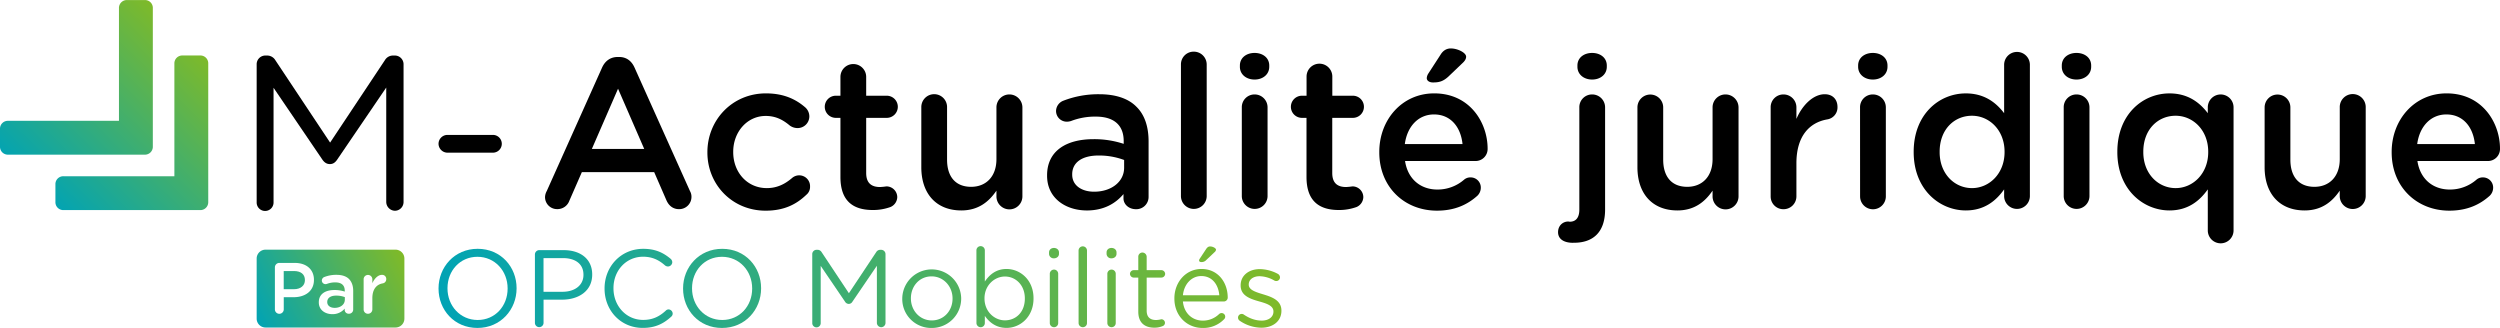
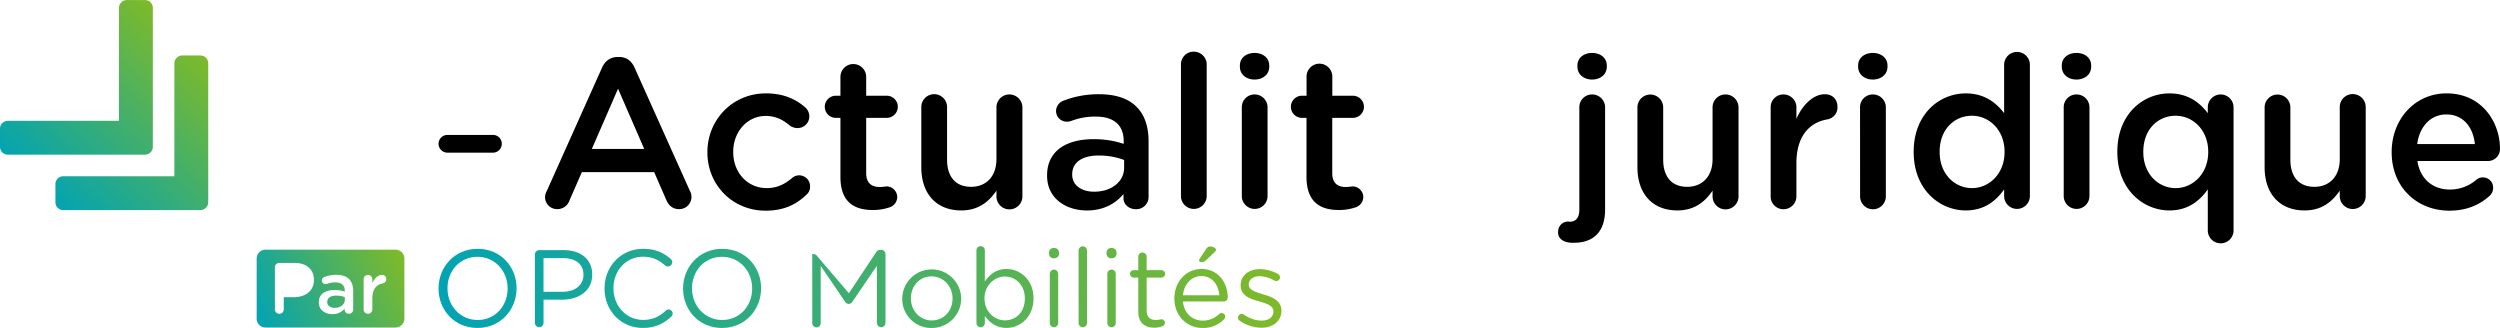
<svg xmlns="http://www.w3.org/2000/svg" xmlns:xlink="http://www.w3.org/1999/xlink" id="Calque_1" data-name="Calque 1" viewBox="0 0 2420.56 317.54">
  <defs>
    <style>.cls-1{fill:url(#Dégradé_sans_nom_28);}.cls-2{fill:url(#Dégradé_sans_nom_28-2);}.cls-3{fill:url(#Dégradé_sans_nom_28-3);}.cls-4{fill:url(#Dégradé_sans_nom_28-4);}.cls-5{fill:url(#Dégradé_sans_nom_28-5);}.cls-6{fill:url(#Dégradé_sans_nom_28-6);}.cls-7{fill:url(#Dégradé_sans_nom_28-7);}.cls-8{fill:url(#Dégradé_sans_nom_28-8);}.cls-9{fill:url(#Dégradé_sans_nom_28-9);}.cls-10{fill:url(#Dégradé_sans_nom_28-10);}.cls-11{fill:url(#Dégradé_sans_nom_28-11);}.cls-12{fill:url(#Dégradé_sans_nom_28-12);}.cls-13{fill:url(#Dégradé_sans_nom_28-13);}.cls-14{fill:url(#Dégradé_sans_nom_28-14);}.cls-15{fill:url(#Dégradé_sans_nom_28-15);}.cls-16{fill:url(#Dégradé_sans_nom_28-16);}.cls-17{fill:url(#Dégradé_sans_nom_28-17);}.cls-18{fill:url(#Dégradé_sans_nom_28-18);}</style>
    <linearGradient id="Dégradé_sans_nom_28" x1="266.45" y1="342.98" x2="406.64" y2="270.68" gradientUnits="userSpaceOnUse">
      <stop offset="0" stop-color="#00a3b5" />
      <stop offset="1" stop-color="#80ba27" />
    </linearGradient>
    <linearGradient id="Dégradé_sans_nom_28-2" x1="248.84" y1="308.84" x2="389.03" y2="236.54" xlink:href="#Dégradé_sans_nom_28" />
    <linearGradient id="Dégradé_sans_nom_28-3" x1="260.29" y1="331.03" x2="400.48" y2="258.74" xlink:href="#Dégradé_sans_nom_28" />
    <linearGradient id="Dégradé_sans_nom_28-4" x1="1202.04" y1="-562.93" x2="1350.59" y2="-715.64" gradientTransform="translate(-1108.52 811.52)" xlink:href="#Dégradé_sans_nom_28" />
    <linearGradient id="Dégradé_sans_nom_28-5" x1="1147.65" y1="-615.83" x2="1296.19" y2="-768.55" gradientTransform="translate(-1108.52 811.52)" xlink:href="#Dégradé_sans_nom_28" />
    <linearGradient id="Dégradé_sans_nom_28-6" x1="433.36" y1="298.93" x2="1247.22" y2="205.52" xlink:href="#Dégradé_sans_nom_28" />
    <linearGradient id="Dégradé_sans_nom_28-7" x1="434.17" y1="305.95" x2="1248.03" y2="212.54" xlink:href="#Dégradé_sans_nom_28" />
    <linearGradient id="Dégradé_sans_nom_28-8" x1="435.45" y1="317.11" x2="1249.31" y2="223.7" xlink:href="#Dégradé_sans_nom_28" />
    <linearGradient id="Dégradé_sans_nom_28-9" x1="436.44" y1="325.75" x2="1250.3" y2="232.34" xlink:href="#Dégradé_sans_nom_28" />
    <linearGradient id="Dégradé_sans_nom_28-10" x1="438.05" y1="339.76" x2="1251.91" y2="246.35" xlink:href="#Dégradé_sans_nom_28" />
    <linearGradient id="Dégradé_sans_nom_28-11" x1="440.18" y1="358.35" x2="1254.04" y2="264.94" xlink:href="#Dégradé_sans_nom_28" />
    <linearGradient id="Dégradé_sans_nom_28-12" x1="439.72" y1="354.33" x2="1253.58" y2="260.92" xlink:href="#Dégradé_sans_nom_28" />
    <linearGradient id="Dégradé_sans_nom_28-13" x1="440.53" y1="361.37" x2="1254.39" y2="267.96" xlink:href="#Dégradé_sans_nom_28" />
    <linearGradient id="Dégradé_sans_nom_28-14" x1="440.8" y1="363.74" x2="1254.66" y2="270.33" xlink:href="#Dégradé_sans_nom_28" />
    <linearGradient id="Dégradé_sans_nom_28-15" x1="441.25" y1="367.68" x2="1255.11" y2="274.27" xlink:href="#Dégradé_sans_nom_28" />
    <linearGradient id="Dégradé_sans_nom_28-16" x1="442" y1="374.19" x2="1255.86" y2="280.78" xlink:href="#Dégradé_sans_nom_28" />
    <linearGradient id="Dégradé_sans_nom_28-17" x1="442.42" y1="377.82" x2="1256.28" y2="284.41" xlink:href="#Dégradé_sans_nom_28" />
    <linearGradient id="Dégradé_sans_nom_28-18" x1="444.33" y1="394.43" x2="1258.18" y2="301.02" xlink:href="#Dégradé_sans_nom_28" />
  </defs>
  <path class="cls-1" d="M327.93,307.46v.14c0,3.55,3.14,5.58,7.19,5.58,5.58,0,9.83-3.21,9.83-7.89v-2.51a23.32,23.32,0,0,0-8.37-1.46C331.14,301.32,327.93,303.62,327.93,307.46Z" transform="translate(-11.08 -15.1)" />
-   <path class="cls-2" d="M295.78,277.53h-10v17.58h10c6.49,0,10.53-3.63,10.53-8.72v-.14C306.31,280.53,302.2,277.53,295.78,277.53Z" transform="translate(-11.08 -15.1)" />
  <path class="cls-3" d="M394.05,256.83H268.16a8.6,8.6,0,0,0-8.57,8.57v58.23a8.6,8.6,0,0,0,8.57,8.57H394.05a8.6,8.6,0,0,0,8.57-8.57V265.4A8.6,8.6,0,0,0,394.05,256.83Zm-79,29.35c0,10.95-8.79,16.67-19.53,16.67h-9.7v11.79a4.29,4.29,0,0,1-8.58,0V274a4.27,4.27,0,0,1,4.33-4.33h14.93c11.44,0,18.55,6.49,18.55,16.33Zm38,28.67a4,4,0,0,1-4.12,4,3.82,3.82,0,0,1-4.12-3.56v-1.4a15,15,0,0,1-12,5.38c-6.91,0-13.05-4-13.05-11.38v-.14c0-7.95,6.21-11.85,15.21-11.85a30.64,30.64,0,0,1,9.9,1.53v-.91c0-5.23-3.2-8-9.13-8a22.09,22.09,0,0,0-8.17,1.46,4.34,4.34,0,0,1-1.32.22,3.52,3.52,0,0,1-3.56-3.49,3.69,3.69,0,0,1,2.3-3.35,31.51,31.51,0,0,1,11.86-2.16c5.51,0,9.63,1.46,12.21,4.11s4,6.56,4,11.37Zm28.66-25.39c-6,1-10.11,5.65-10.11,14.37v10.88a4.22,4.22,0,0,1-4.26,4.19,4.15,4.15,0,0,1-4.18-4.19V285.55a4.16,4.16,0,0,1,4.18-4.25,4.23,4.23,0,0,1,4.26,4.25v3.77c2-4.61,5.58-8.09,9.27-8.09a3.92,3.92,0,0,1,4.19,4.18A4,4,0,0,1,381.64,289.46Z" transform="translate(-11.08 -15.1)" />
  <path class="cls-4" d="M212.71,210.66v-134a7.58,7.58,0,0,0-7.85-7.84H187.78a7.63,7.63,0,0,0-7.86,7.85V185.74H72.59a7.61,7.61,0,0,0-7.85,7.86v17.07a7.61,7.61,0,0,0,7.85,7.85H204.85a7.63,7.63,0,0,0,7.86-7.86Zm0,0" transform="translate(-11.08 -15.1)" />
  <path class="cls-5" d="M159.05,157V23a7.58,7.58,0,0,0-7.85-7.85H134.12A7.63,7.63,0,0,0,126.26,23V132.08H18.93a7.61,7.61,0,0,0-7.85,7.86V157a7.61,7.61,0,0,0,7.85,7.85H151.19a7.63,7.63,0,0,0,7.86-7.86Zm0,0" transform="translate(-11.08 -15.1)" />
  <path class="cls-6" d="M435.68,294.54v-.21C435.68,273.9,451,256,473.57,256s37.68,17.67,37.68,38.1v.21c0,20.43-15.35,38.31-37.9,38.31S435.68,315,435.68,294.54Zm66.89,0v-.21c0-16.83-12.28-30.59-29.22-30.59s-29,13.54-29,30.38v.21c0,16.82,12.28,30.59,29.22,30.59S502.57,311.37,502.57,294.54Z" transform="translate(-11.08 -15.1)" />
  <path class="cls-7" d="M529,261.51a4.23,4.23,0,0,1,4.13-4.23h23.61c16.71,0,27.72,8.9,27.72,23.5V281c0,16-13.33,24.24-29.1,24.24h-18v22.43a4.18,4.18,0,1,1-8.36,0Zm26.68,36.1c12.27,0,20.32-6.56,20.32-16.3v-.22C576,270.51,568,265,556.07,265H537.33v32.6Z" transform="translate(-11.08 -15.1)" />
  <path class="cls-8" d="M596.43,294.54v-.21c0-21,15.66-38.31,37.47-38.31,12,0,19.58,3.91,26.45,9.62A4.58,4.58,0,0,1,662,269a4.3,4.3,0,0,1-4.23,4.13,5,5,0,0,1-2.75-1c-5.71-5.09-12.17-8.47-21.28-8.47-16.4,0-28.68,13.34-28.68,30.38v.21c0,17.14,12.39,30.59,28.68,30.59,9.22,0,15.67-3.18,22-9a3.83,3.83,0,0,1,2.65-1.16,4.16,4.16,0,0,1,4,4,3.91,3.91,0,0,1-1.38,3c-7.29,6.67-15.34,10.9-27.51,10.9C612.2,332.64,596.43,315.82,596.43,294.54Z" transform="translate(-11.08 -15.1)" />
  <path class="cls-9" d="M672.45,294.54v-.21c0-20.43,15.35-38.31,37.9-38.31S748,273.69,748,294.12v.21c0,20.43-15.34,38.31-37.89,38.31S672.45,315,672.45,294.54Zm66.9,0v-.21c0-16.83-12.28-30.59-29.22-30.59s-29,13.54-29,30.38v.21c0,16.82,12.28,30.59,29.22,30.59S739.35,311.37,739.35,294.54Z" transform="translate(-11.08 -15.1)" />
-   <path class="cls-10" d="M797.52,261.09a4.2,4.2,0,0,1,4.12-4.13h1a4.59,4.59,0,0,1,3.92,2.23L833,299l26.46-39.79a4.51,4.51,0,0,1,3.92-2.23h.95a4.2,4.2,0,0,1,4.12,4.13v66.57a4.23,4.23,0,0,1-4.12,4.24,4.31,4.31,0,0,1-4.23-4.24V272.42l-23.71,34.82a4.09,4.09,0,0,1-3.49,2.12,4.29,4.29,0,0,1-3.61-2.12l-23.59-34.71v55.24a4.08,4.08,0,1,1-8.15,0Z" transform="translate(-11.08 -15.1)" />
+   <path class="cls-10" d="M797.52,261.09h1a4.59,4.59,0,0,1,3.92,2.23L833,299l26.46-39.79a4.51,4.51,0,0,1,3.92-2.23h.95a4.2,4.2,0,0,1,4.12,4.13v66.57a4.23,4.23,0,0,1-4.12,4.24,4.31,4.31,0,0,1-4.23-4.24V272.42l-23.71,34.82a4.09,4.09,0,0,1-3.49,2.12,4.29,4.29,0,0,1-3.61-2.12l-23.59-34.71v55.24a4.08,4.08,0,1,1-8.15,0Z" transform="translate(-11.08 -15.1)" />
  <path class="cls-11" d="M884.67,304.28v-.22a28.53,28.53,0,0,1,57.05-.21v.21A28.42,28.42,0,0,1,913,332.64,28,28,0,0,1,884.67,304.28Zm48.69,0v-.22c0-11.75-8.79-21.37-20.32-21.37-11.86,0-20,9.62-20,21.16v.21c0,11.76,8.68,21.28,20.22,21.28C925.1,325.34,933.36,315.82,933.36,304.28Z" transform="translate(-11.08 -15.1)" />
  <path class="cls-12" d="M956.47,257.7a4.08,4.08,0,1,1,8.15,0v30c4.44-6.57,10.9-12.17,21-12.17,13.11,0,26.14,10.37,26.14,28.36v.21c0,17.89-12.91,28.47-26.14,28.47-10.16,0-16.73-5.5-21-11.64v6.88a4.05,4.05,0,0,1-4,4.13,4.14,4.14,0,0,1-4.12-4.13Zm46.89,46.47V304c0-12.91-8.9-21.17-19.27-21.17-10.16,0-19.79,8.58-19.79,21.06v.21c0,12.7,9.63,21.17,19.79,21.17C994.68,325.23,1003.36,317.4,1003.36,304.17Z" transform="translate(-11.08 -15.1)" />
  <path class="cls-13" d="M1026.78,259.51c0-2.65,2.12-4.34,4.76-4.34s4.87,1.69,4.87,4.34v1.37c0,2.54-2.12,4.34-4.87,4.34a4.47,4.47,0,0,1-4.76-4.34Zm.74,20.74a4.12,4.12,0,0,1,4-4.13,4.07,4.07,0,0,1,4.13,4.13v47.52a4,4,0,0,1-4,4.13,4.07,4.07,0,0,1-4.13-4.13Z" transform="translate(-11.08 -15.1)" />
  <path class="cls-14" d="M1055.37,257.7a4.08,4.08,0,1,1,8.16,0v70.07a4,4,0,0,1-4,4.13,4.07,4.07,0,0,1-4.13-4.13Z" transform="translate(-11.08 -15.1)" />
  <path class="cls-15" d="M1082.49,259.51c0-2.65,2.12-4.34,4.76-4.34s4.87,1.69,4.87,4.34v1.37c0,2.54-2.12,4.34-4.87,4.34a4.47,4.47,0,0,1-4.76-4.34Zm.74,20.74a4.12,4.12,0,0,1,4-4.13,4.07,4.07,0,0,1,4.13,4.13v47.52a4,4,0,0,1-4,4.13,4.07,4.07,0,0,1-4.12-4.13Z" transform="translate(-11.08 -15.1)" />
  <path class="cls-16" d="M1113.2,316.87v-33h-4.45a3.72,3.72,0,0,1-3.6-3.6,3.63,3.63,0,0,1,3.6-3.59h4.45V263.74a4,4,0,0,1,4-4.13,4.2,4.2,0,0,1,4.12,4.13v12.92h14.19a3.72,3.72,0,0,1,3.7,3.59,3.65,3.65,0,0,1-3.7,3.6h-14.19v32c0,6.66,3.71,9.1,9.22,9.1a22.9,22.9,0,0,0,5-.75,3.53,3.53,0,0,1,3.49,3.49,3.4,3.4,0,0,1-2.33,3.18,20.6,20.6,0,0,1-8,1.49C1119.86,332.33,1113.2,328,1113.2,316.87Z" transform="translate(-11.08 -15.1)" />
  <path class="cls-17" d="M1175.46,332.64c-15,0-27.31-11.53-27.31-28.47V304c0-15.77,11.11-28.47,26.25-28.47,16.19,0,25.39,13.23,25.39,27.73A3.78,3.78,0,0,1,1196,307H1156.4c1.16,11.86,9.52,18.53,19.26,18.53a22.31,22.31,0,0,0,15.77-6.35,3.58,3.58,0,0,1,2.33-.95,3.46,3.46,0,0,1,2.34,6.13A27.81,27.81,0,0,1,1175.46,332.64ZM1191.65,301c-.85-9.94-6.57-18.62-17.47-18.62-9.52,0-16.72,7.94-17.78,18.62Zm-19.58-33.65a2.92,2.92,0,0,1,.52-1.59l6.36-9.63c1.06-1.59,2.22-2.43,3.81-2.43,2.54,0,5.71,1.69,5.71,3.17a3.81,3.81,0,0,1-1.48,2.43l-7.94,7.52a6,6,0,0,1-5,2C1172.91,268.82,1172.07,268.18,1172.07,267.34Z" transform="translate(-11.08 -15.1)" />
  <path class="cls-18" d="M1211.25,325.55a3.68,3.68,0,0,1-1.48-3,3.56,3.56,0,0,1,3.6-3.5,3.24,3.24,0,0,1,2,.64c5.61,3.81,11.44,5.82,17.36,5.82,6.57,0,11.32-3.38,11.32-8.68v-.21c0-5.51-6.45-7.62-13.65-9.64-8.57-2.43-18.1-5.39-18.1-15.45v-.2c0-9.42,7.84-15.67,18.64-15.67a38.25,38.25,0,0,1,17.46,4.65,4,4,0,0,1,2,3.39,3.55,3.55,0,0,1-3.59,3.5,4.26,4.26,0,0,1-1.8-.42,29.59,29.59,0,0,0-14.29-4.24c-6.45,0-10.58,3.38-10.58,7.93v.22c0,5.19,6.77,7.19,14.07,9.42,8.47,2.54,17.57,5.81,17.57,15.67v.2c0,10.38-8.57,16.41-19.47,16.41A37.92,37.92,0,0,1,1211.25,325.55Z" transform="translate(-11.08 -15.1)" />
-   <path d="M259.59,77.15a8.43,8.43,0,0,1,8.28-8.28h1.9a9.22,9.22,0,0,1,7.87,4.46l53.06,79.83,53.07-79.83a9.06,9.06,0,0,1,7.86-4.46h1.9a8.43,8.43,0,0,1,8.28,8.28V210.68a8.47,8.47,0,0,1-8.28,8.49,8.65,8.65,0,0,1-8.48-8.49V99.87L337.5,169.72c-1.9,2.76-4,4.25-7,4.25s-5.31-1.49-7.23-4.25l-47.33-69.63v110.8a8.18,8.18,0,1,1-16.35,0Z" transform="translate(-11.08 -15.1)" />
  <path d="M435.68,154.21a8.65,8.65,0,0,1,8.48-8.49h44.17a8.6,8.6,0,0,1,0,17.2H444.16A8.7,8.7,0,0,1,435.68,154.21Z" transform="translate(-11.08 -15.1)" />
  <path d="M540.45,200.1,594,80.58c2.88-6.39,8-10.31,15.25-10.31h1.23c7.22,0,12.16,3.92,15,10.31L679.13,200.1a11,11,0,0,1,1.45,5.36,11.88,11.88,0,0,1-12,12.15c-6,0-10.09-3.5-12.36-8.86l-11.75-27H574.45l-12.16,27.82a12.19,12.19,0,0,1-11.75,8,11.61,11.61,0,0,1-11.74-11.74A13,13,0,0,1,540.45,200.1Zm94.38-40.8L609.48,101,584.13,159.3Z" transform="translate(-11.08 -15.1)" />
  <path d="M696,162.8v-.41c0-30.91,23.91-56.88,56.67-56.88,17.11,0,28.85,5.57,38.12,13.6a11.83,11.83,0,0,1,3.92,8.66,11.34,11.34,0,0,1-11.54,11.33,12.7,12.7,0,0,1-7.42-2.47c-6.39-5.36-13.39-9.27-23.29-9.27C734.35,127.36,721,143,721,162v.41c0,19.37,13.39,34.82,32.55,34.82,9.9,0,17.52-3.91,24.32-9.68a10.51,10.51,0,0,1,17.52,8.24,9.7,9.7,0,0,1-3.51,7.83c-9.68,9.27-21.43,15.46-39.56,15.46C719.93,219.06,696,193.71,696,162.8Z" transform="translate(-11.08 -15.1)" />
  <path d="M824.81,186.5V129.21h-4.12a10.72,10.72,0,1,1,0-21.43h4.12V89.23a12.47,12.47,0,0,1,24.93,0v18.55h19.58a10.72,10.72,0,1,1,0,21.43H849.74v53.37c0,9.69,5,13.6,13.4,13.6a58.75,58.75,0,0,0,6.18-.62,10.52,10.52,0,0,1,10.51,10.31,10.73,10.73,0,0,1-6.59,9.68,49.49,49.49,0,0,1-17.11,2.89C837.79,218.44,824.81,210.4,824.81,186.5Z" transform="translate(-11.08 -15.1)" />
  <path d="M1001,205.25a12.57,12.57,0,0,1-25.14,0v-5.56c-7,10.3-17.1,19.16-34,19.16-24.52,0-38.74-16.48-38.74-41.83V119.11a12.47,12.47,0,1,1,24.93,0V169.6c0,16.9,8.45,26.38,23.29,26.38,14.43,0,24.52-9.89,24.52-26.79V119.11a12.5,12.5,0,0,1,12.57-12.57A12.62,12.62,0,0,1,1001,119.11Z" transform="translate(-11.08 -15.1)" />
  <path d="M1024.89,185.26v-.41c0-23.49,18.34-35,44.92-35a90.86,90.86,0,0,1,29.26,4.53v-2.68c0-15.45-9.48-23.7-27-23.7A64.59,64.59,0,0,0,1048,132.3a14.14,14.14,0,0,1-3.92.62,10.38,10.38,0,0,1-10.51-10.3,10.9,10.9,0,0,1,6.8-9.9,93.44,93.44,0,0,1,35-6.38c16.27,0,28.43,4.32,36.06,12.15,8,7.83,11.74,19.38,11.74,33.59v53.58a11.87,11.87,0,0,1-12.16,12c-7.21,0-12.15-4.94-12.15-10.5V203c-7.42,8.86-18.75,15.87-35.45,15.87C1043,218.85,1024.89,207.11,1024.89,185.26Zm74.6-7.83V170a69.21,69.21,0,0,0-24.73-4.33c-16.08,0-25.55,6.8-25.55,18.14v.41c0,10.51,9.27,16.49,21.22,16.49C1086.92,200.72,1099.49,191.24,1099.49,177.43Z" transform="translate(-11.08 -15.1)" />
  <path d="M1154.5,77.49a12.27,12.27,0,0,1,12.36-12.37,12.45,12.45,0,0,1,12.57,12.37V205.25a12.47,12.47,0,0,1-24.93,0Z" transform="translate(-11.08 -15.1)" />
  <path d="M1211.58,78.52c0-7.42,6.18-12.16,14.21-12.16S1240,71.1,1240,78.52v1.23c0,7.42-6.18,12.37-14.22,12.37s-14.21-5-14.21-12.37Zm1.85,40.59a12.32,12.32,0,0,1,12.36-12.57,12.49,12.49,0,0,1,12.57,12.57v86.14a12.47,12.47,0,0,1-24.93,0Z" transform="translate(-11.08 -15.1)" />
  <path d="M1276.07,186.5V129.21H1272a10.72,10.72,0,1,1,0-21.43h4.12V89.23a12.47,12.47,0,0,1,24.94,0v18.55h19.57a10.72,10.72,0,1,1,0,21.43H1301v53.37c0,9.69,4.94,13.6,13.39,13.6a58.43,58.43,0,0,0,6.18-.62,10.51,10.51,0,0,1,10.51,10.31,10.73,10.73,0,0,1-6.59,9.68,49.49,49.49,0,0,1-17.11,2.89C1289.05,218.44,1276.07,210.4,1276.07,186.5Z" transform="translate(-11.08 -15.1)" />
-   <path d="M1402.39,219.06c-31.53,0-55.85-22.88-55.85-56.47v-.41c0-31.12,22-56.67,53.17-56.67,34.62,0,51.72,28.44,51.72,53.58A11.65,11.65,0,0,1,1439.69,171h-68.21c2.68,17.72,15.25,27.62,31.32,27.62a39.11,39.11,0,0,0,25.76-9.48,9.24,9.24,0,0,1,6.39-2.27,9.82,9.82,0,0,1,9.89,10.1,10.85,10.85,0,0,1-3.3,7.62C1431.65,213.49,1419.28,219.06,1402.39,219.06Zm24.73-64.5c-1.65-16.08-11.13-28.65-27.62-28.65-15.25,0-26,11.75-28.23,28.65ZM1392.5,90.67a9.38,9.38,0,0,1,1.64-4.53L1405.89,68c2.27-3.71,5.56-6,9.89-6,6.6,0,14.84,4.12,14.84,8,0,2.26-1.44,4.32-3.5,6.18l-13.81,13.19c-5,4.53-8.86,5.56-14.63,5.56C1395.17,95,1392.5,93.35,1392.5,90.67Z" transform="translate(-11.08 -15.1)" />
  <path d="M1533.23,250.17c-7.84-.2-13.6-3.5-13.6-10.3,0-6.18,4.53-10.3,9.89-10.3.41,0,1.23.2,1.44.2,5.56,0,9.27-3.5,9.27-11.74V119.11a12.32,12.32,0,0,1,12.37-12.57,12.5,12.5,0,0,1,12.57,12.57V218c0,22.05-11.75,32.14-30.09,32.14Zm5.15-171.65c0-7.42,6.18-12.16,14.22-12.16s14.22,4.74,14.22,12.16v1.23c0,7.42-6.19,12.37-14.22,12.37s-14.22-5-14.22-12.37Z" transform="translate(-11.08 -15.1)" />
  <path d="M1694.37,205.25a12.57,12.57,0,0,1-25.14,0v-5.56c-7,10.3-17.11,19.16-34,19.16-24.53,0-38.75-16.48-38.75-41.83V119.11a12.47,12.47,0,1,1,24.94,0V169.6c0,16.9,8.45,26.38,23.29,26.38,14.42,0,24.52-9.89,24.52-26.79V119.11a12.49,12.49,0,0,1,12.57-12.57,12.62,12.62,0,0,1,12.57,12.57Z" transform="translate(-11.08 -15.1)" />
  <path d="M1725.48,119.11a12.31,12.31,0,0,1,12.36-12.57,12.49,12.49,0,0,1,12.57,12.57v11.13c5.77-13.6,16.49-23.9,27.41-23.9,7.83,0,12.36,5.15,12.36,12.36a11.7,11.7,0,0,1-9.89,12c-17.72,3.09-29.88,16.69-29.88,42.45v32.15a12.44,12.44,0,0,1-12.57,12.36,12.26,12.26,0,0,1-12.36-12.36Z" transform="translate(-11.08 -15.1)" />
  <path d="M1810.17,78.52c0-7.42,6.18-12.16,14.22-12.16s14.21,4.74,14.21,12.16v1.23c0,7.42-6.18,12.37-14.21,12.37s-14.22-5-14.22-12.37Zm1.85,40.59a12.32,12.32,0,0,1,12.37-12.57A12.5,12.5,0,0,1,1837,119.11v86.14a12.47,12.47,0,0,1-24.94,0Z" transform="translate(-11.08 -15.1)" />
  <path d="M1976.46,205.25a12.47,12.47,0,0,1-24.93,0v-6.8c-8,11.33-19.37,20.4-37.1,20.4-25.55,0-50.48-20.4-50.48-56.46V162c0-36.07,24.52-56.47,50.48-56.47,17.93,0,29.27,8.86,37.1,19.17V77.49a12.47,12.47,0,0,1,24.93,0ZM1889.09,162v.41c0,21,14.42,34.82,31.32,34.82,16.69,0,31.53-14,31.53-34.82V162c0-21-14.84-34.83-31.53-34.83C1903.31,127.15,1889.09,140.34,1889.09,162Z" transform="translate(-11.08 -15.1)" />
  <path d="M2007.36,78.52c0-7.42,6.18-12.16,14.22-12.16s14.22,4.74,14.22,12.16v1.23c0,7.42-6.18,12.37-14.22,12.37s-14.22-5-14.22-12.37Zm1.86,40.59a12.31,12.31,0,0,1,12.36-12.57,12.49,12.49,0,0,1,12.57,12.57v86.14a12.47,12.47,0,0,1-24.93,0Z" transform="translate(-11.08 -15.1)" />
  <path d="M2173.66,238.22a12.47,12.47,0,0,1-24.94,0V198.45c-8,11.33-19.37,20.4-37.09,20.4-25.55,0-50.49-20.4-50.49-56.46V162c0-36.07,24.52-56.47,50.49-56.47,17.93,0,29.26,8.86,37.09,19.17v-5.77a12.47,12.47,0,1,1,24.94.2ZM2086.28,162v.41c0,21,14.43,34.82,31.32,34.82,16.7,0,31.53-14,31.53-34.82V162c0-21-14.83-34.83-31.53-34.83C2100.5,127.15,2086.28,140.34,2086.28,162Z" transform="translate(-11.08 -15.1)" />
  <path d="M2301.61,205.25a12.57,12.57,0,0,1-25.13,0v-5.56c-7,10.3-17.11,19.16-34,19.16-24.52,0-38.74-16.48-38.74-41.83V119.11a12.47,12.47,0,1,1,24.94,0V169.6c0,16.9,8.44,26.38,23.28,26.38,14.43,0,24.53-9.89,24.53-26.79V119.11a12.57,12.57,0,1,1,25.13,0Z" transform="translate(-11.08 -15.1)" />
  <path d="M2382.59,219.06c-31.53,0-55.84-22.88-55.84-56.47v-.41c0-31.12,22.05-56.67,53.16-56.67,34.62,0,51.73,28.44,51.73,53.58A11.66,11.66,0,0,1,2419.89,171h-68.21c2.68,17.72,15.25,27.62,31.32,27.62a39.09,39.09,0,0,0,25.76-9.48,9.27,9.27,0,0,1,6.39-2.27A9.82,9.82,0,0,1,2425,197a10.85,10.85,0,0,1-3.3,7.62C2411.85,213.49,2399.49,219.06,2382.59,219.06Zm24.73-64.5c-1.65-16.08-11.13-28.65-27.61-28.65-15.25,0-26,11.75-28.23,28.65Z" transform="translate(-11.08 -15.1)" />
</svg>